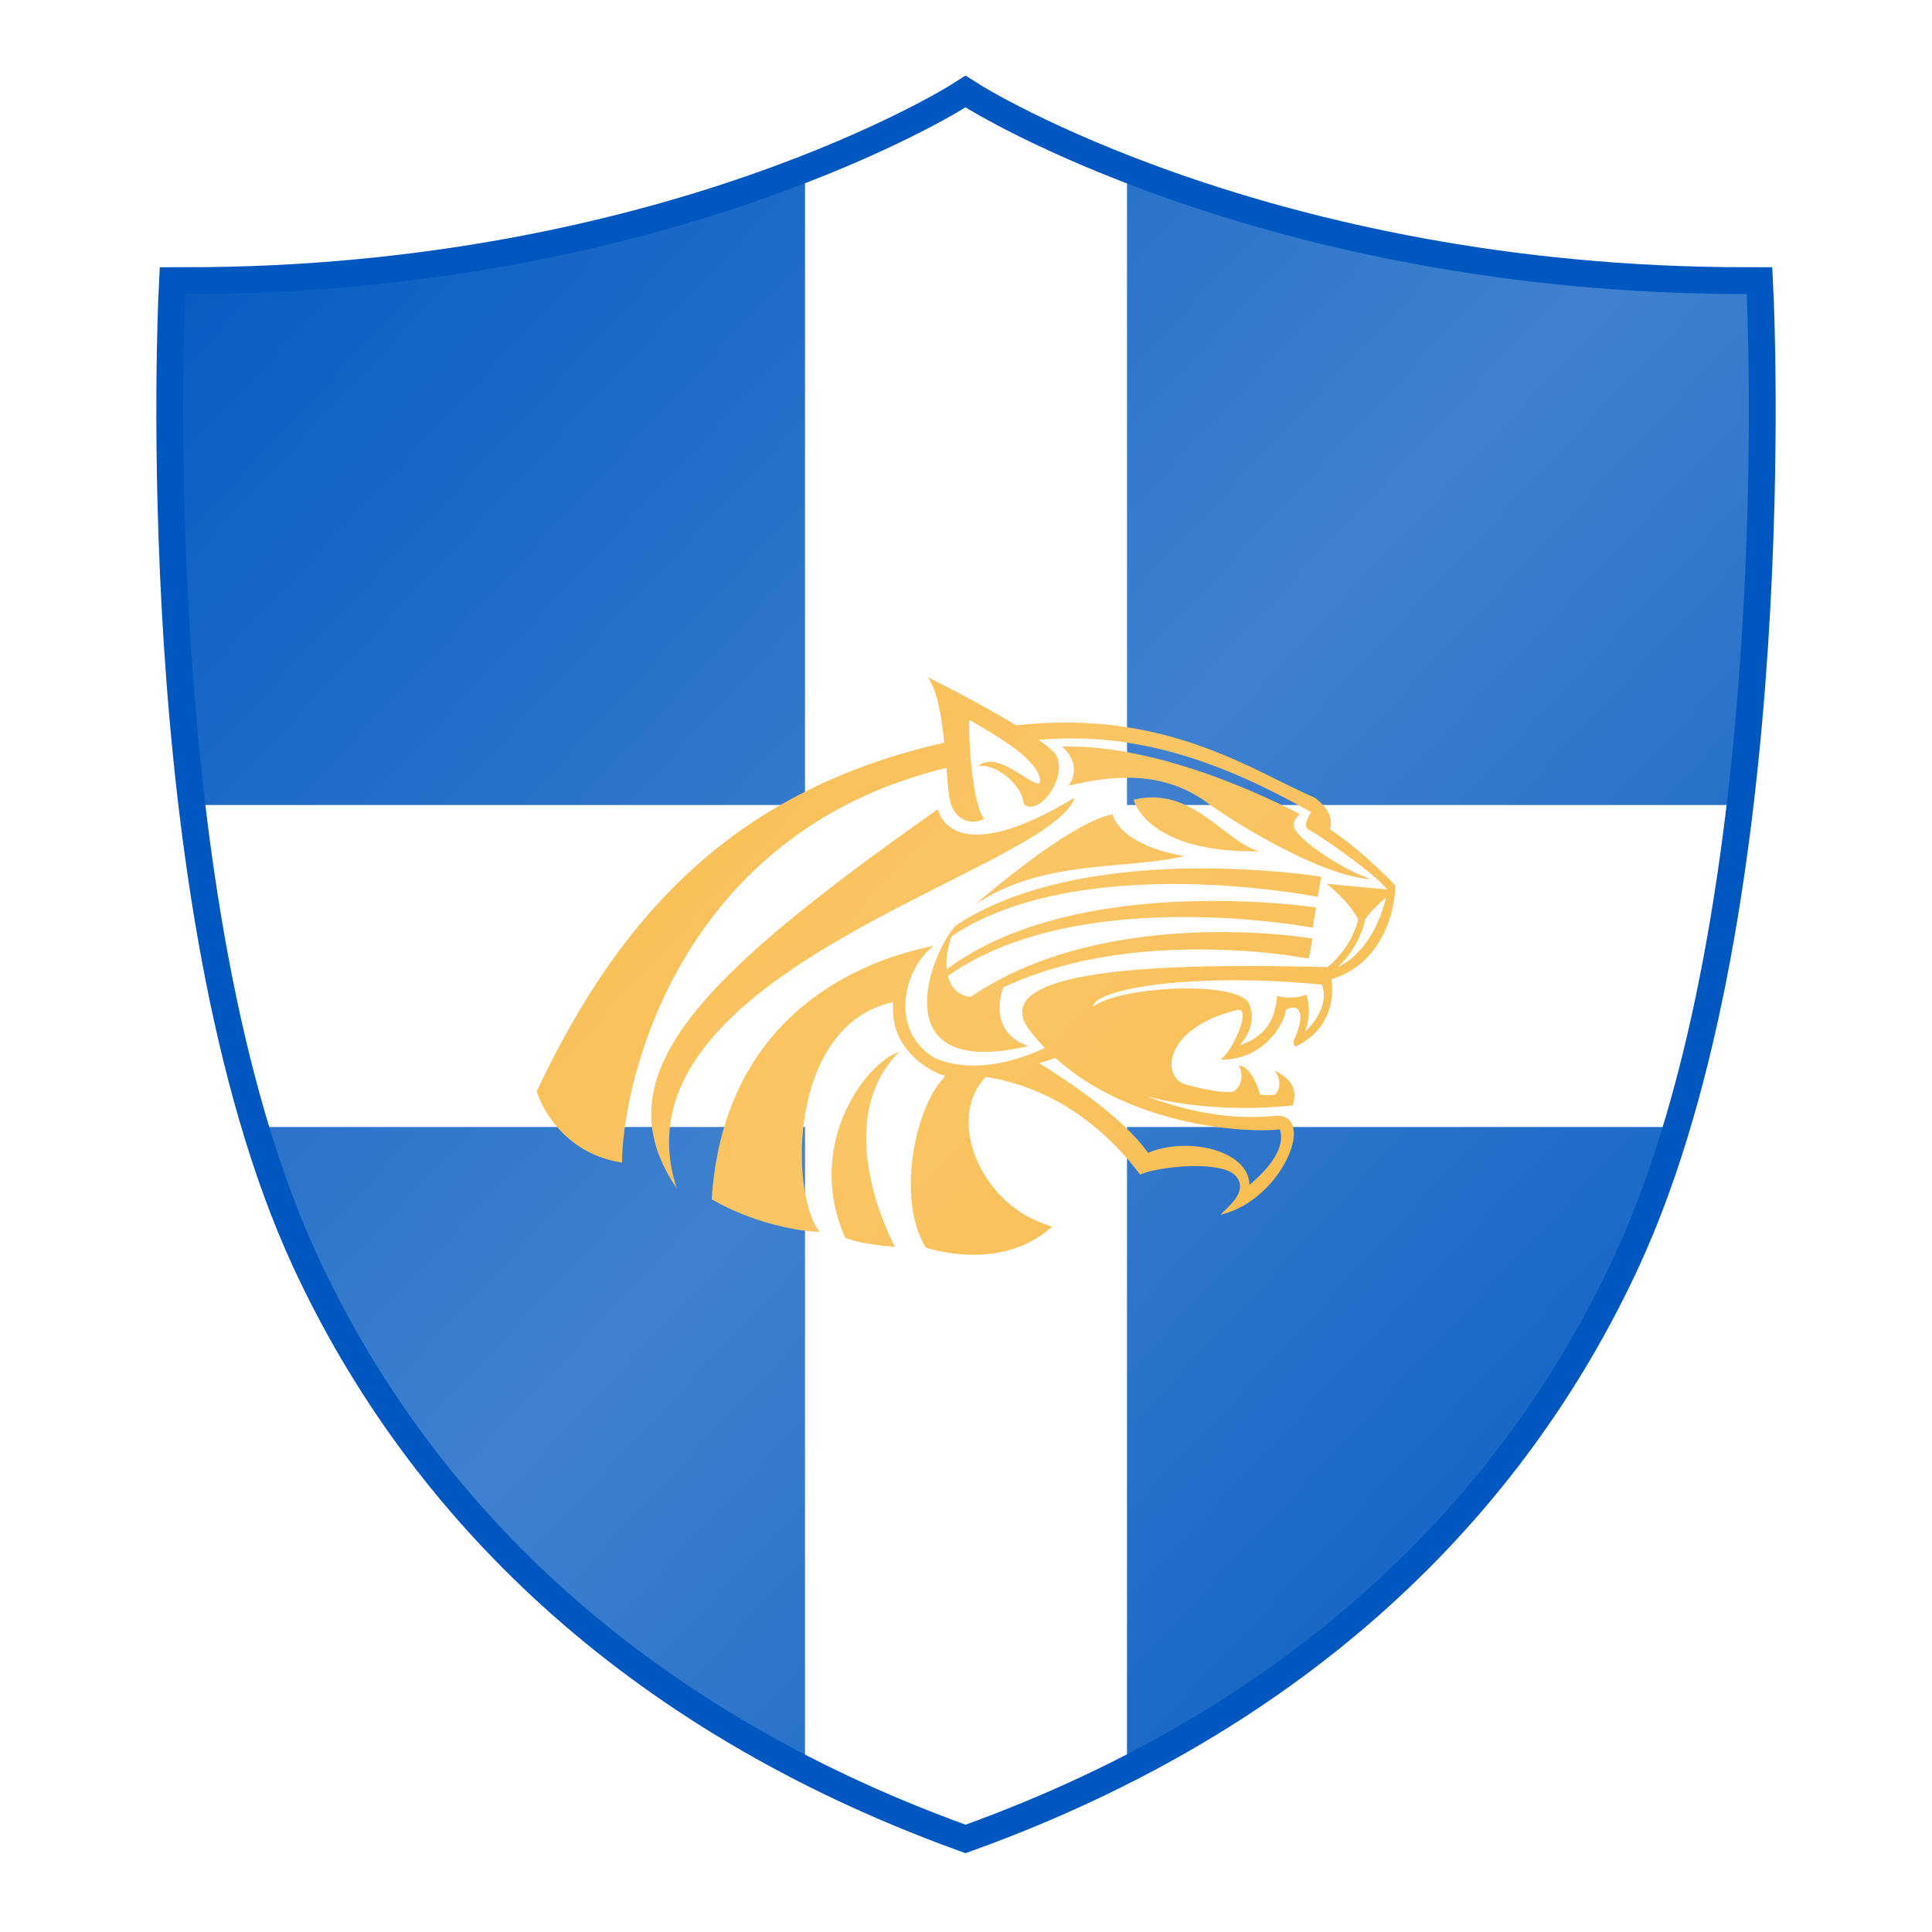
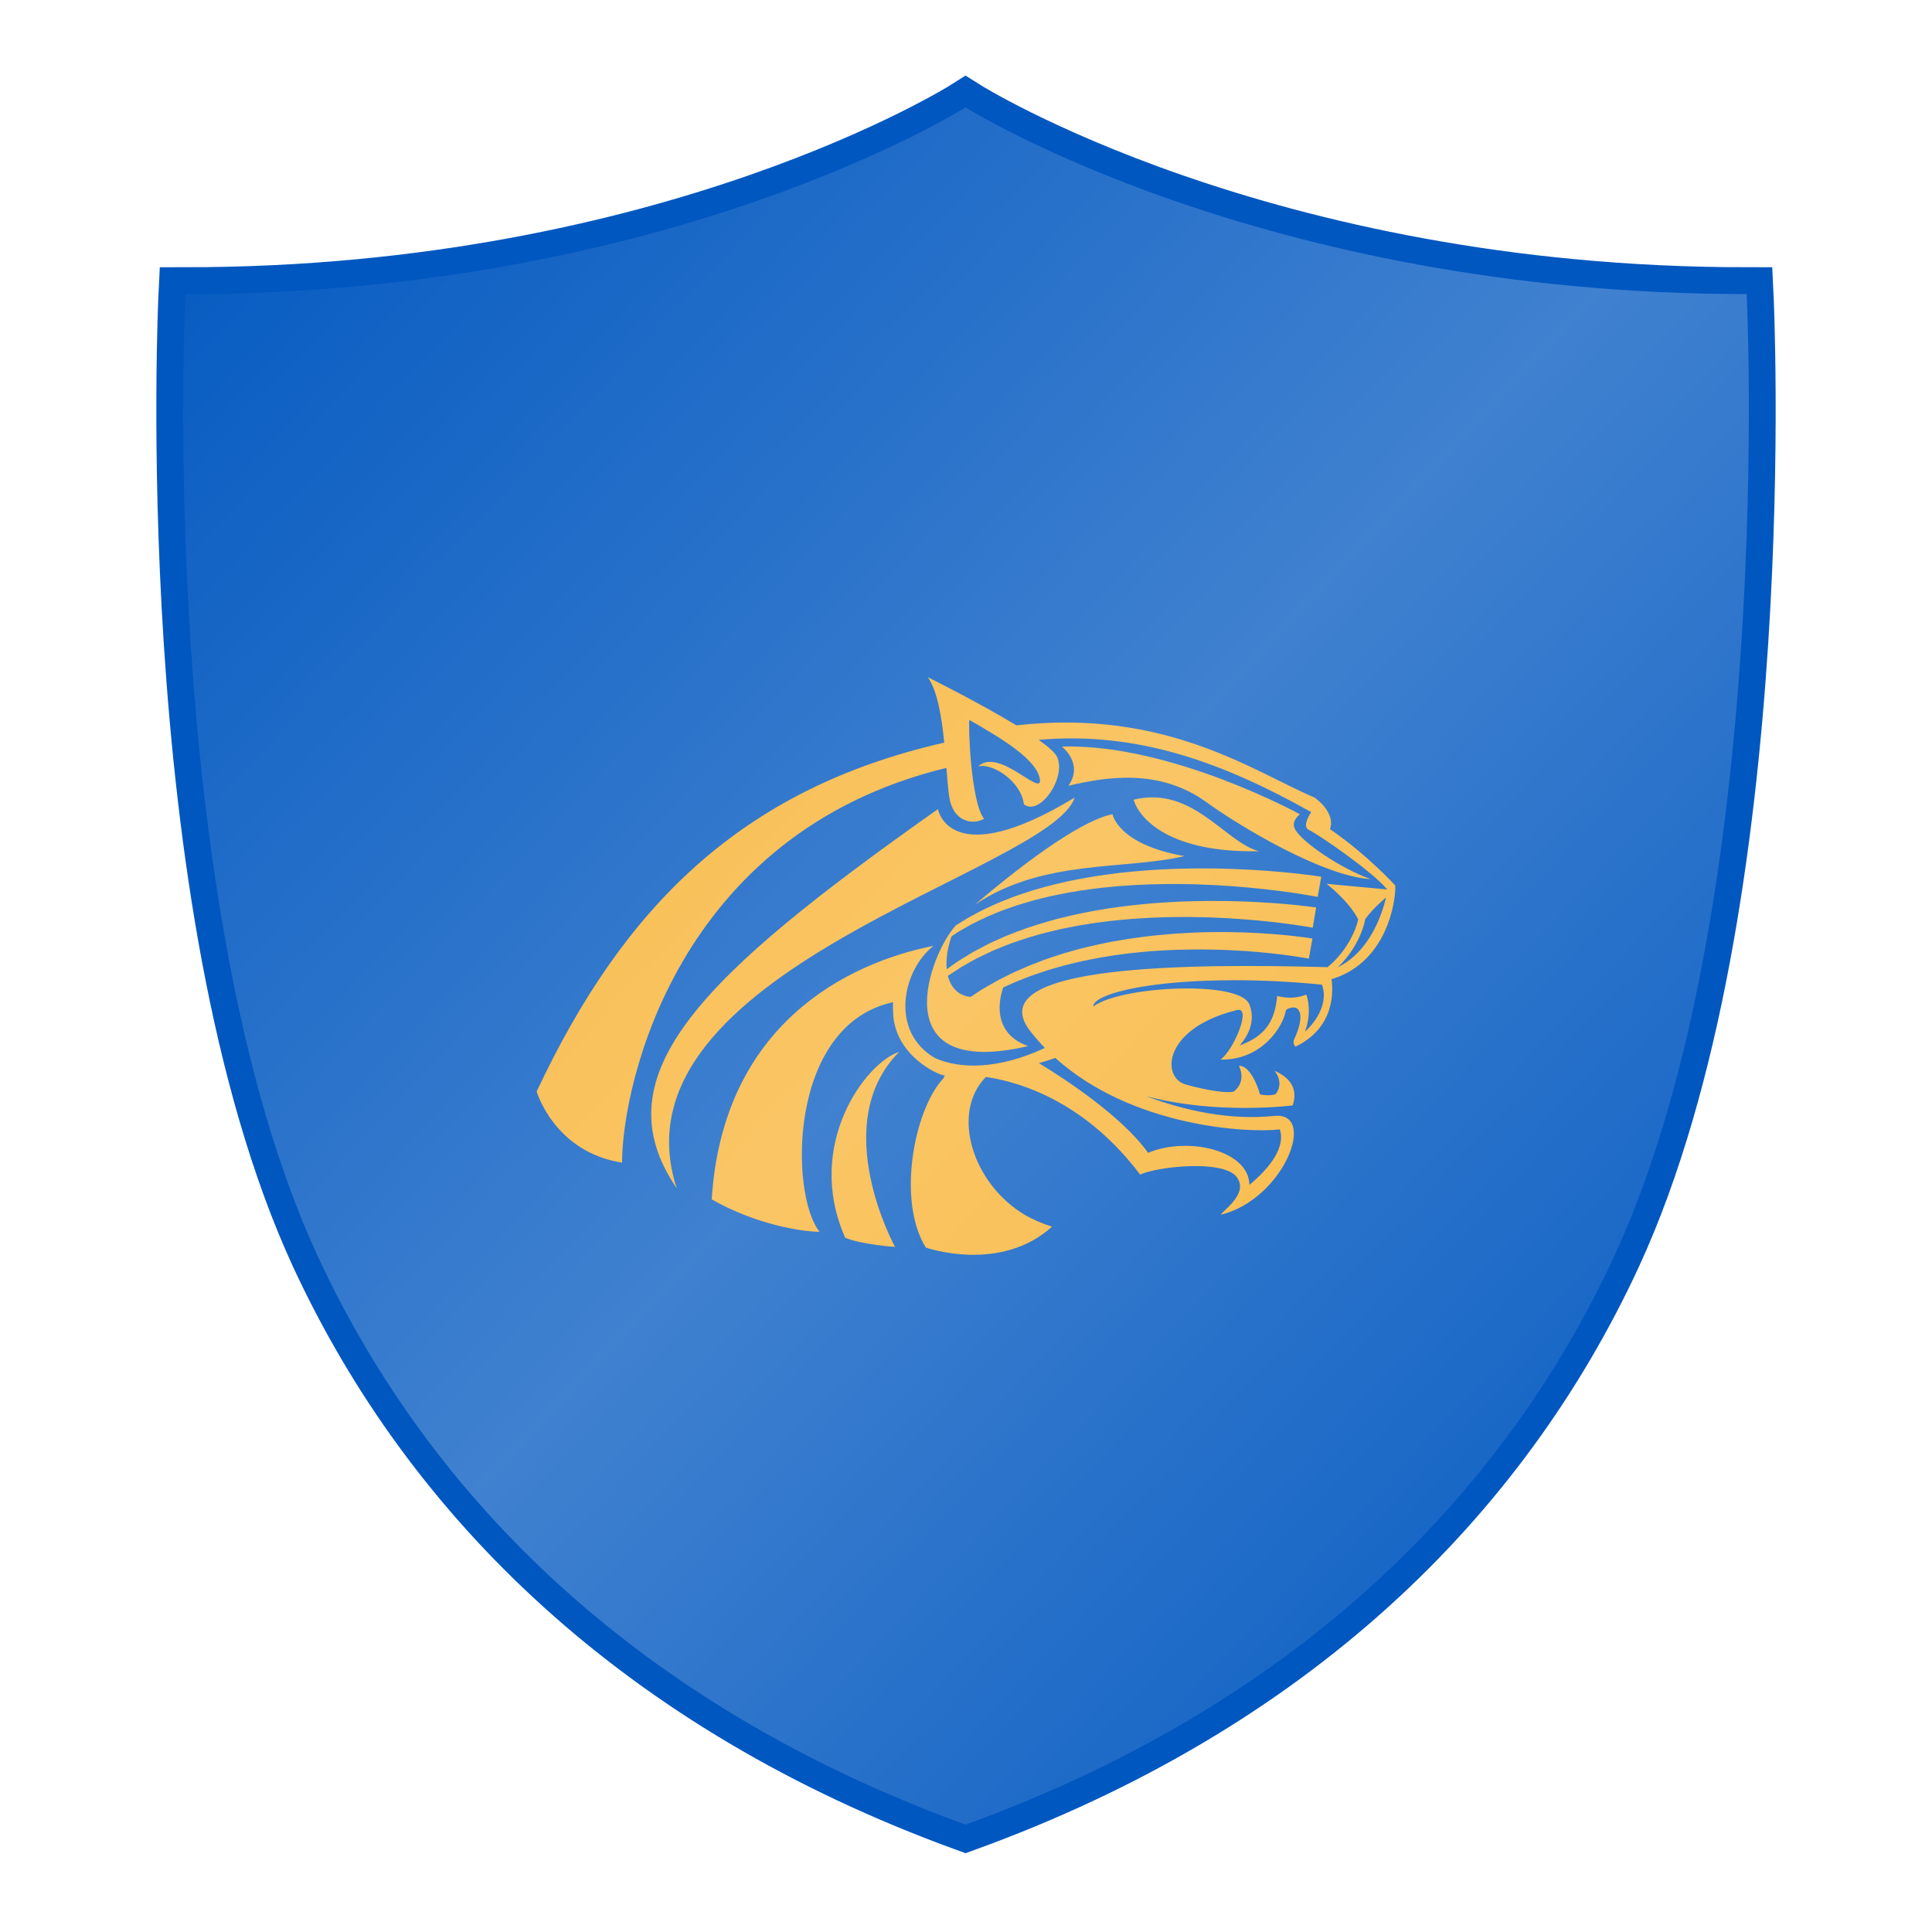
<svg xmlns="http://www.w3.org/2000/svg" version="1.1" width="25px" height="25px" viewBox="0 0 180 180" enable-background="new 0 0 180 180">
  <style>
		.default_logo { stroke: none; }
		.logo_gradient_overlay .default_logo { display: none; }
	</style>
  <defs>
    <linearGradient id="grad_155866_67679afb32e68" x1="100%" y1="100%" x2="0%" y2="0%">
      <stop offset="0%" style="stop-color:rgb(255,255,255);stop-opacity:0" />
      <stop offset="50%" style="stop-color:rgb(255,255,255);stop-opacity:0.25" />
      <stop offset="100%" style="stop-color:rgb(255,255,255);stop-opacity:0" />
    </linearGradient>
  </defs>
  <clipPath id="club_155866_67679afb32e68">
-     <path display="inline" fill-rule="evenodd" clip-rule="evenodd" d="M89.957,170c30.471-11.059,49.967-30.316,60.479-53.053   c15.075-32.713,12.298-89.548,12.298-89.548C117.494,27.399,89.957,10,89.957,10s-27.45,17.399-72.689,17.399   c0,0-2.784,56.835,12.292,89.548C40.077,139.684,59.573,158.941,89.957,170z" />
-   </clipPath>
+     </clipPath>
  <g fill="#0057c0" stroke="rgb(0, 87, 192)" stroke-width="5">
    <path display="inline" fill-rule="evenodd" clip-rule="evenodd" d="M89.957,170c30.471-11.059,49.967-30.316,60.479-53.053   c15.075-32.713,12.298-89.548,12.298-89.548C117.494,27.399,89.957,10,89.957,10s-27.45,17.399-72.689,17.399   c0,0-2.784,56.835,12.292,89.548C40.077,139.684,59.573,158.941,89.957,170z" />
  </g>
  <g clip-path="url(#club_155866_67679afb32e68)" fill="#FFFFFF">
    <rect x="75" y="0" width="30" height="180" />
-     <rect x="0" y="75" width="180" height="30" />
  </g>
  <g fill="#f8b232">
    <path d="M129.99,82.94c0.008-0.162,0.012-0.31,0.009-0.437c0,0-2.612-2.877-6.087-5.251    c0.557-1.591-1.432-2.943-1.432-2.943c-5.701-2.416-13.804-8.298-27.789-6.73c-3.545-2.157-8.252-4.488-8.252-4.488    c0.9,1.259,1.296,3.717,1.533,6.098C68.965,73.513,58.021,84.613,50,101.691c0,0,1.631,5.636,7.956,6.63    c0-7.106,5.02-30.668,30.218-36.777c0.133,1.691,0.242,3.074,0.492,3.548c0.584,1.517,2.099,1.734,3.017,1.19    c-1.261-1.569-1.489-9.003-1.36-9.203c2.895,1.675,6.414,3.706,6.578,5.655c-0.022,1.357-3.885-3.106-5.768-1.329    c1.363-0.353,4.037,1.444,4.258,3.526c1.432,1.158,3.967-2.413,3.107-4.386c-0.174-0.402-0.821-0.97-1.727-1.614    c9.332-0.825,17.312,2.202,25.391,6.73c0,0-0.941,1.353-0.199,1.67c0.731,0.314,5.974,3.905,7.276,5.539l-5.646-0.526    c0,0,2.068,1.576,2.948,3.313c-0.333,1.458-1.371,3.256-2.862,4.45c-12.43-0.325-32.592-0.321-27.693,5.96    c0.432,0.555,0.888,1.076,1.364,1.567c-4.374,2.033-7.907,1.968-10.211,0.957c-4.274-2.45-3.065-8.183-0.168-10.469    c-8.012,1.594-19.628,7.309-20.662,23.619c4.098,2.347,8.434,3.022,10.052,3.022c-2.779-3.399-2.989-19.275,6.843-21.39    c-0.02,0.285-0.021,0.57,0.003,0.854c0.053,4.06,4.203,5.956,4.823,5.976c-0.057,0.095-0.106,0.192-0.157,0.29    c-2.739,2.95-4.317,11.438-1.613,15.742c0,0,6.916,2.427,11.755-1.949c-0.911-0.287-1.735-0.649-2.485-1.068    c-4.975-2.942-6.959-9.556-3.676-12.882c3.668,0.535,9.488,2.624,14.369,9.097c1.777-0.796,7.665-1.353,8.938,0.159    c1.273,1.512-1.113,3.103-1.432,3.58c5.848-1.393,9.087-9.637,4.97-9.205c-4.099,0.431-8.354-0.492-11.911-1.843    c6.6,1.779,13.65,0.864,13.65,0.864c0.319-0.994,0.344-2.315-1.686-3.229c0.955,1.272,0.088,2.175,0.088,2.175    s-0.453,0.222-1.451,0.033c-0.186-0.724-0.928-2.709-1.961-2.669c0,0,0.768,1.409-0.466,2.391    c-0.518,0.186-2.364-0.053-4.495-0.649c-2.281-0.64-2.144-5.229,4.773-6.934c1.458-0.359-0.398,3.894-1.539,4.613    c3.884,0.083,5.875-3.116,6.101-4.589c0.186-0.255,0.806-0.318,0.981-0.212c0.678,0.411,0.331,1.793-0.213,2.92    c-0.133,0.275,0.007,0.604,0.14,0.669c3.665-1.767,3.504-5.171,3.344-6.279c4.646-1.39,5.819-6.177,5.935-8.282    c0.004-0.002,0.011-0.007,0.011-0.007L129.99,82.94z M119.235,105.223c0.54,1.588-0.813,3.497-2.829,5.168    c-0.053-3.236-5.764-4.535-9.44-2.984c-2.456-3.45-7.905-6.979-10.168-8.355c0.509-0.14,1.019-0.302,1.522-0.487    C105.5,105.035,116.344,105.575,119.235,105.223 M122.899,94.419c-0.401,0.793-0.981,1.411-1.323,1.698    c0.68-1.759,0.201-3.235,0.18-3.301l-0.055-0.166l-0.16,0.071c-0.006,0.002-0.535,0.23-1.35,0.23c-0.342,0-0.688-0.04-1.026-0.12    l-0.177-0.043l-0.018,0.182c-0.234,2.319-1.246,3.624-3.468,4.431c0.515-0.614,1.573-2.01,0.921-3.774    c-0.514-1.387-4.251-1.536-5.834-1.536c-3.23,0-7.276,0.589-8.738,1.686c-0.002-0.081,0.022-0.162,0.072-0.245    c0.646-1.069,5.453-2.207,13.088-2.207c2.667,0,5.408,0.14,8.152,0.414C123.548,92.76,123.235,93.756,122.899,94.419     M124.645,90.113c1.381-1.318,2.273-3.034,2.551-4.479c0.586-0.811,1.36-1.533,1.947-2.026    C128.732,85.259,127.611,88.648,124.645,90.113 M105.613,74.508c5.489-1.353,8.513,3.979,11.695,4.801    C108.98,79.468,106.17,76.312,105.613,74.508 M63.048,110.708c-7.24-10.581,2.405-19.837,24.337-35.325    c0,0,1.047,6.007,12.738-1.073C97.869,81.218,56.444,90.455,63.048,110.708 M83.773,98.002c-6.684,6.723-0.385,18.17-0.385,18.17    s-3.014-0.197-4.641-0.849C74.902,106.65,80.699,98.957,83.773,98.002 M110.347,79.759c-5.489,1.316-13.193,0.239-19.532,4.542    c5.41-4.621,10.284-7.963,12.836-8.44C103.65,75.86,104.142,78.682,110.347,79.759 M120.598,77.134    c0.436,1.145,4.243,3.766,7.107,4.773c-4.509-0.266-12.372-5.039-15.289-7.16c-4.377-3.183-9.355-2.374-12.876-1.538    c1.458-2.069-0.61-3.653-0.61-3.653c10.152-0.3,22.178,6.305,22.178,6.305S120.332,76.438,120.598,77.134 M88.207,90.303    c0.328-0.233,0.664-0.474,1.012-0.722c0.455-0.288,0.934-0.573,1.422-0.874c0.505-0.271,1.026-0.545,1.562-0.821    c0.55-0.242,1.104-0.512,1.683-0.747c1.16-0.464,2.378-0.902,3.642-1.255c0.315-0.09,0.633-0.18,0.95-0.27    c0.32-0.077,0.643-0.154,0.965-0.232c0.644-0.165,1.297-0.287,1.951-0.419c0.652-0.136,1.311-0.227,1.965-0.341    c0.656-0.09,1.31-0.185,1.961-0.259c1.301-0.144,2.586-0.262,3.831-0.321c1.245-0.073,2.45-0.095,3.593-0.107    c1.143,0.002,2.224,0.017,3.221,0.057c0.998,0.034,1.911,0.093,2.721,0.149c0.809,0.059,1.515,0.123,2.096,0.184    c0.582,0.061,1.039,0.114,1.353,0.155c0.317,0.043,0.485,0.066,0.485,0.066l-0.314,1.884c0,0-0.156-0.027-0.449-0.079    c-0.296-0.051-0.736-0.119-1.297-0.199c-0.563-0.08-1.246-0.169-2.034-0.257c-0.788-0.085-1.679-0.177-2.653-0.246    c-0.973-0.077-2.03-0.132-3.149-0.176c-1.118-0.03-2.3-0.055-3.521-0.028c-1.222,0.012-2.482,0.079-3.761,0.171    c-0.639,0.049-1.28,0.117-1.927,0.181c-0.641,0.088-1.29,0.151-1.932,0.26c-0.641,0.104-1.286,0.199-1.919,0.337    c-0.317,0.063-0.635,0.127-0.95,0.19c-0.313,0.076-0.625,0.152-0.937,0.228c-1.245,0.297-2.446,0.68-3.593,1.087    c-0.572,0.209-1.121,0.45-1.666,0.666c-0.529,0.253-1.046,0.5-1.549,0.74c-0.485,0.274-0.963,0.534-1.416,0.798    c-0.429,0.282-0.842,0.553-1.24,0.814c0.292,1.161,1.053,1.873,2.115,1.962c0.148-0.098,0.297-0.195,0.449-0.297    c0.213-0.138,0.426-0.284,0.649-0.422c0.228-0.13,0.458-0.263,0.691-0.397c0.234-0.134,0.472-0.27,0.712-0.407    c0.248-0.124,0.498-0.251,0.751-0.378c0.254-0.126,0.507-0.26,0.77-0.382c0.265-0.116,0.532-0.234,0.802-0.353    c0.535-0.248,1.096-0.456,1.662-0.673c0.563-0.229,1.151-0.4,1.736-0.602c0.588-0.194,1.191-0.351,1.792-0.526    c0.608-0.146,1.217-0.305,1.831-0.437c0.615-0.122,1.229-0.264,1.846-0.36c0.309-0.053,0.615-0.104,0.923-0.157    c0.308-0.044,0.614-0.087,0.921-0.131c1.224-0.176,2.435-0.285,3.607-0.378c1.174-0.072,2.311-0.134,3.389-0.138    c1.078-0.018,2.099,0.008,3.039,0.035c1.883,0.071,3.449,0.21,4.545,0.331c0.549,0.063,0.98,0.118,1.276,0.162    c0.301,0.045,0.46,0.069,0.46,0.069l-0.338,1.88c0,0-0.146-0.027-0.418-0.076c-0.276-0.05-0.688-0.114-1.215-0.191    c-1.053-0.149-2.568-0.329-4.398-0.454c-0.914-0.054-1.906-0.108-2.957-0.123c-1.051-0.025-2.158-0.016-3.305,0.015    c-1.145,0.047-2.328,0.108-3.523,0.234c-0.3,0.03-0.6,0.062-0.901,0.093c-0.3,0.039-0.601,0.079-0.903,0.119    c-0.604,0.07-1.204,0.186-1.808,0.281c-0.602,0.105-1.198,0.236-1.794,0.356c-0.59,0.148-1.185,0.271-1.762,0.436    c-0.576,0.17-1.158,0.311-1.713,0.509c-0.559,0.186-1.113,0.362-1.643,0.58c-0.268,0.104-0.533,0.206-0.795,0.308    c-0.26,0.106-0.511,0.227-0.764,0.338c-0.193,0.087-0.385,0.172-0.576,0.258c-0.337,0.973-1.158,4.217,2.322,5.462    c-13.631,3.182-9.157-8.619-6.746-11.235c0.38-0.238,0.77-0.493,1.185-0.735c0.466-0.245,0.94-0.517,1.443-0.765    c0.511-0.228,1.026-0.489,1.573-0.707c0.273-0.108,0.551-0.217,0.83-0.327c0.277-0.113,0.561-0.22,0.852-0.313    c0.58-0.191,1.166-0.403,1.773-0.563c0.303-0.086,0.606-0.173,0.912-0.26c0.309-0.075,0.619-0.15,0.93-0.227    c1.245-0.309,2.526-0.536,3.812-0.742c0.643-0.097,1.288-0.177,1.931-0.26c0.645-0.062,1.285-0.143,1.922-0.188    c0.639-0.049,1.271-0.103,1.897-0.129c0.626-0.038,1.245-0.061,1.854-0.076c1.218-0.037,2.396-0.032,3.511-0.018    c1.116,0.026,2.172,0.063,3.145,0.122c0.973,0.052,1.864,0.124,2.654,0.192c0.789,0.071,1.477,0.145,2.043,0.211    c0.568,0.067,1.013,0.125,1.318,0.17c0.309,0.046,0.473,0.07,0.473,0.07l-0.334,1.88c0,0-0.152-0.028-0.438-0.082    c-0.29-0.053-0.719-0.125-1.267-0.211c-0.549-0.085-1.217-0.181-1.986-0.278c-0.769-0.096-1.638-0.199-2.589-0.285    c-0.95-0.093-1.983-0.166-3.075-0.232c-1.094-0.055-2.247-0.103-3.441-0.11c-0.597-0.007-1.203-0.007-1.817,0.008    c-0.615,0.003-1.235,0.032-1.862,0.058c-0.626,0.021-1.254,0.077-1.888,0.114c-0.63,0.058-1.265,0.112-1.896,0.184    c-1.263,0.155-2.522,0.331-3.747,0.588c-0.307,0.063-0.611,0.125-0.916,0.187c-0.301,0.074-0.6,0.147-0.896,0.221    c-0.6,0.134-1.175,0.319-1.746,0.485c-0.287,0.079-0.566,0.173-0.842,0.272c-0.275,0.098-0.548,0.193-0.818,0.288    c-0.539,0.192-1.047,0.428-1.553,0.631c-0.498,0.223-0.967,0.469-1.43,0.69c-0.451,0.241-0.873,0.501-1.287,0.735    c-0.215,0.138-0.42,0.274-0.621,0.409C88.25,88.406,88.121,89.444,88.207,90.303" />
  </g>
  <g fill="url(#grad_155866_67679afb32e68)" class="logo_gradient_overlay">
    <path display="inline" fill-rule="evenodd" clip-rule="evenodd" d="M89.957,170c30.471-11.059,49.967-30.316,60.479-53.053   c15.075-32.713,12.298-89.548,12.298-89.548C117.494,27.399,89.957,10,89.957,10s-27.45,17.399-72.689,17.399   c0,0-2.784,56.835,12.292,89.548C40.077,139.684,59.573,158.941,89.957,170z" />
  </g>
</svg>